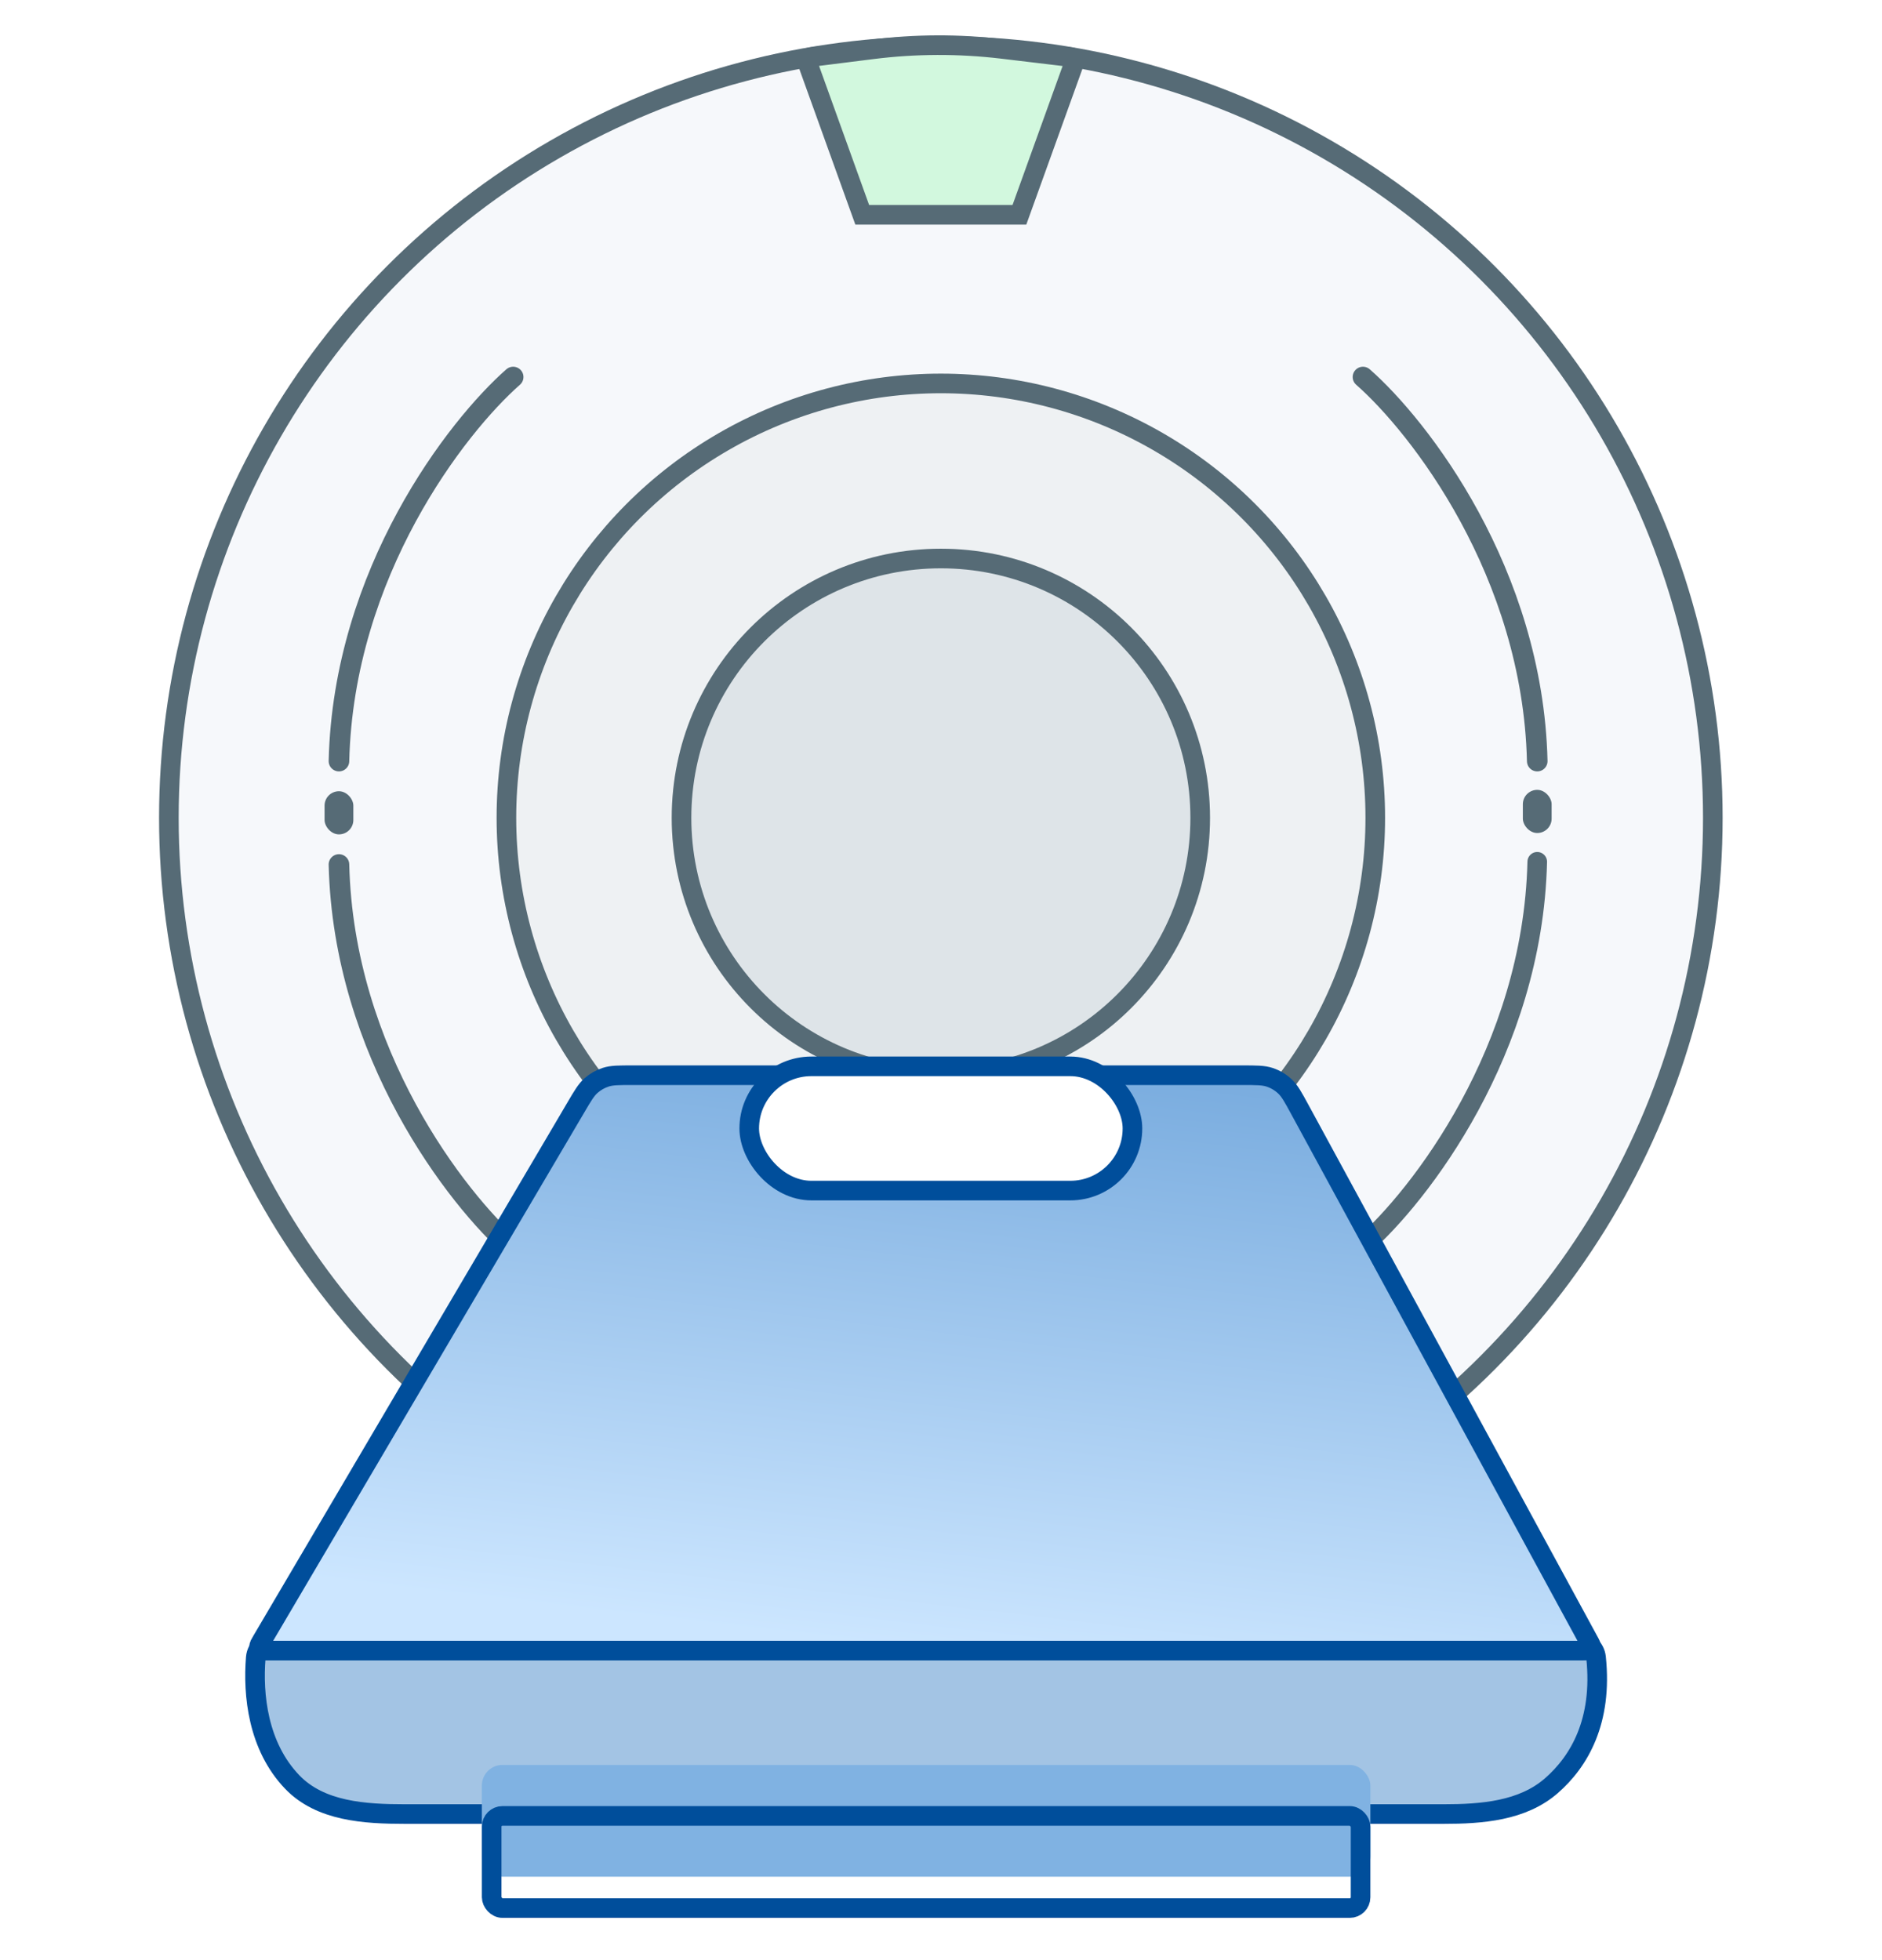
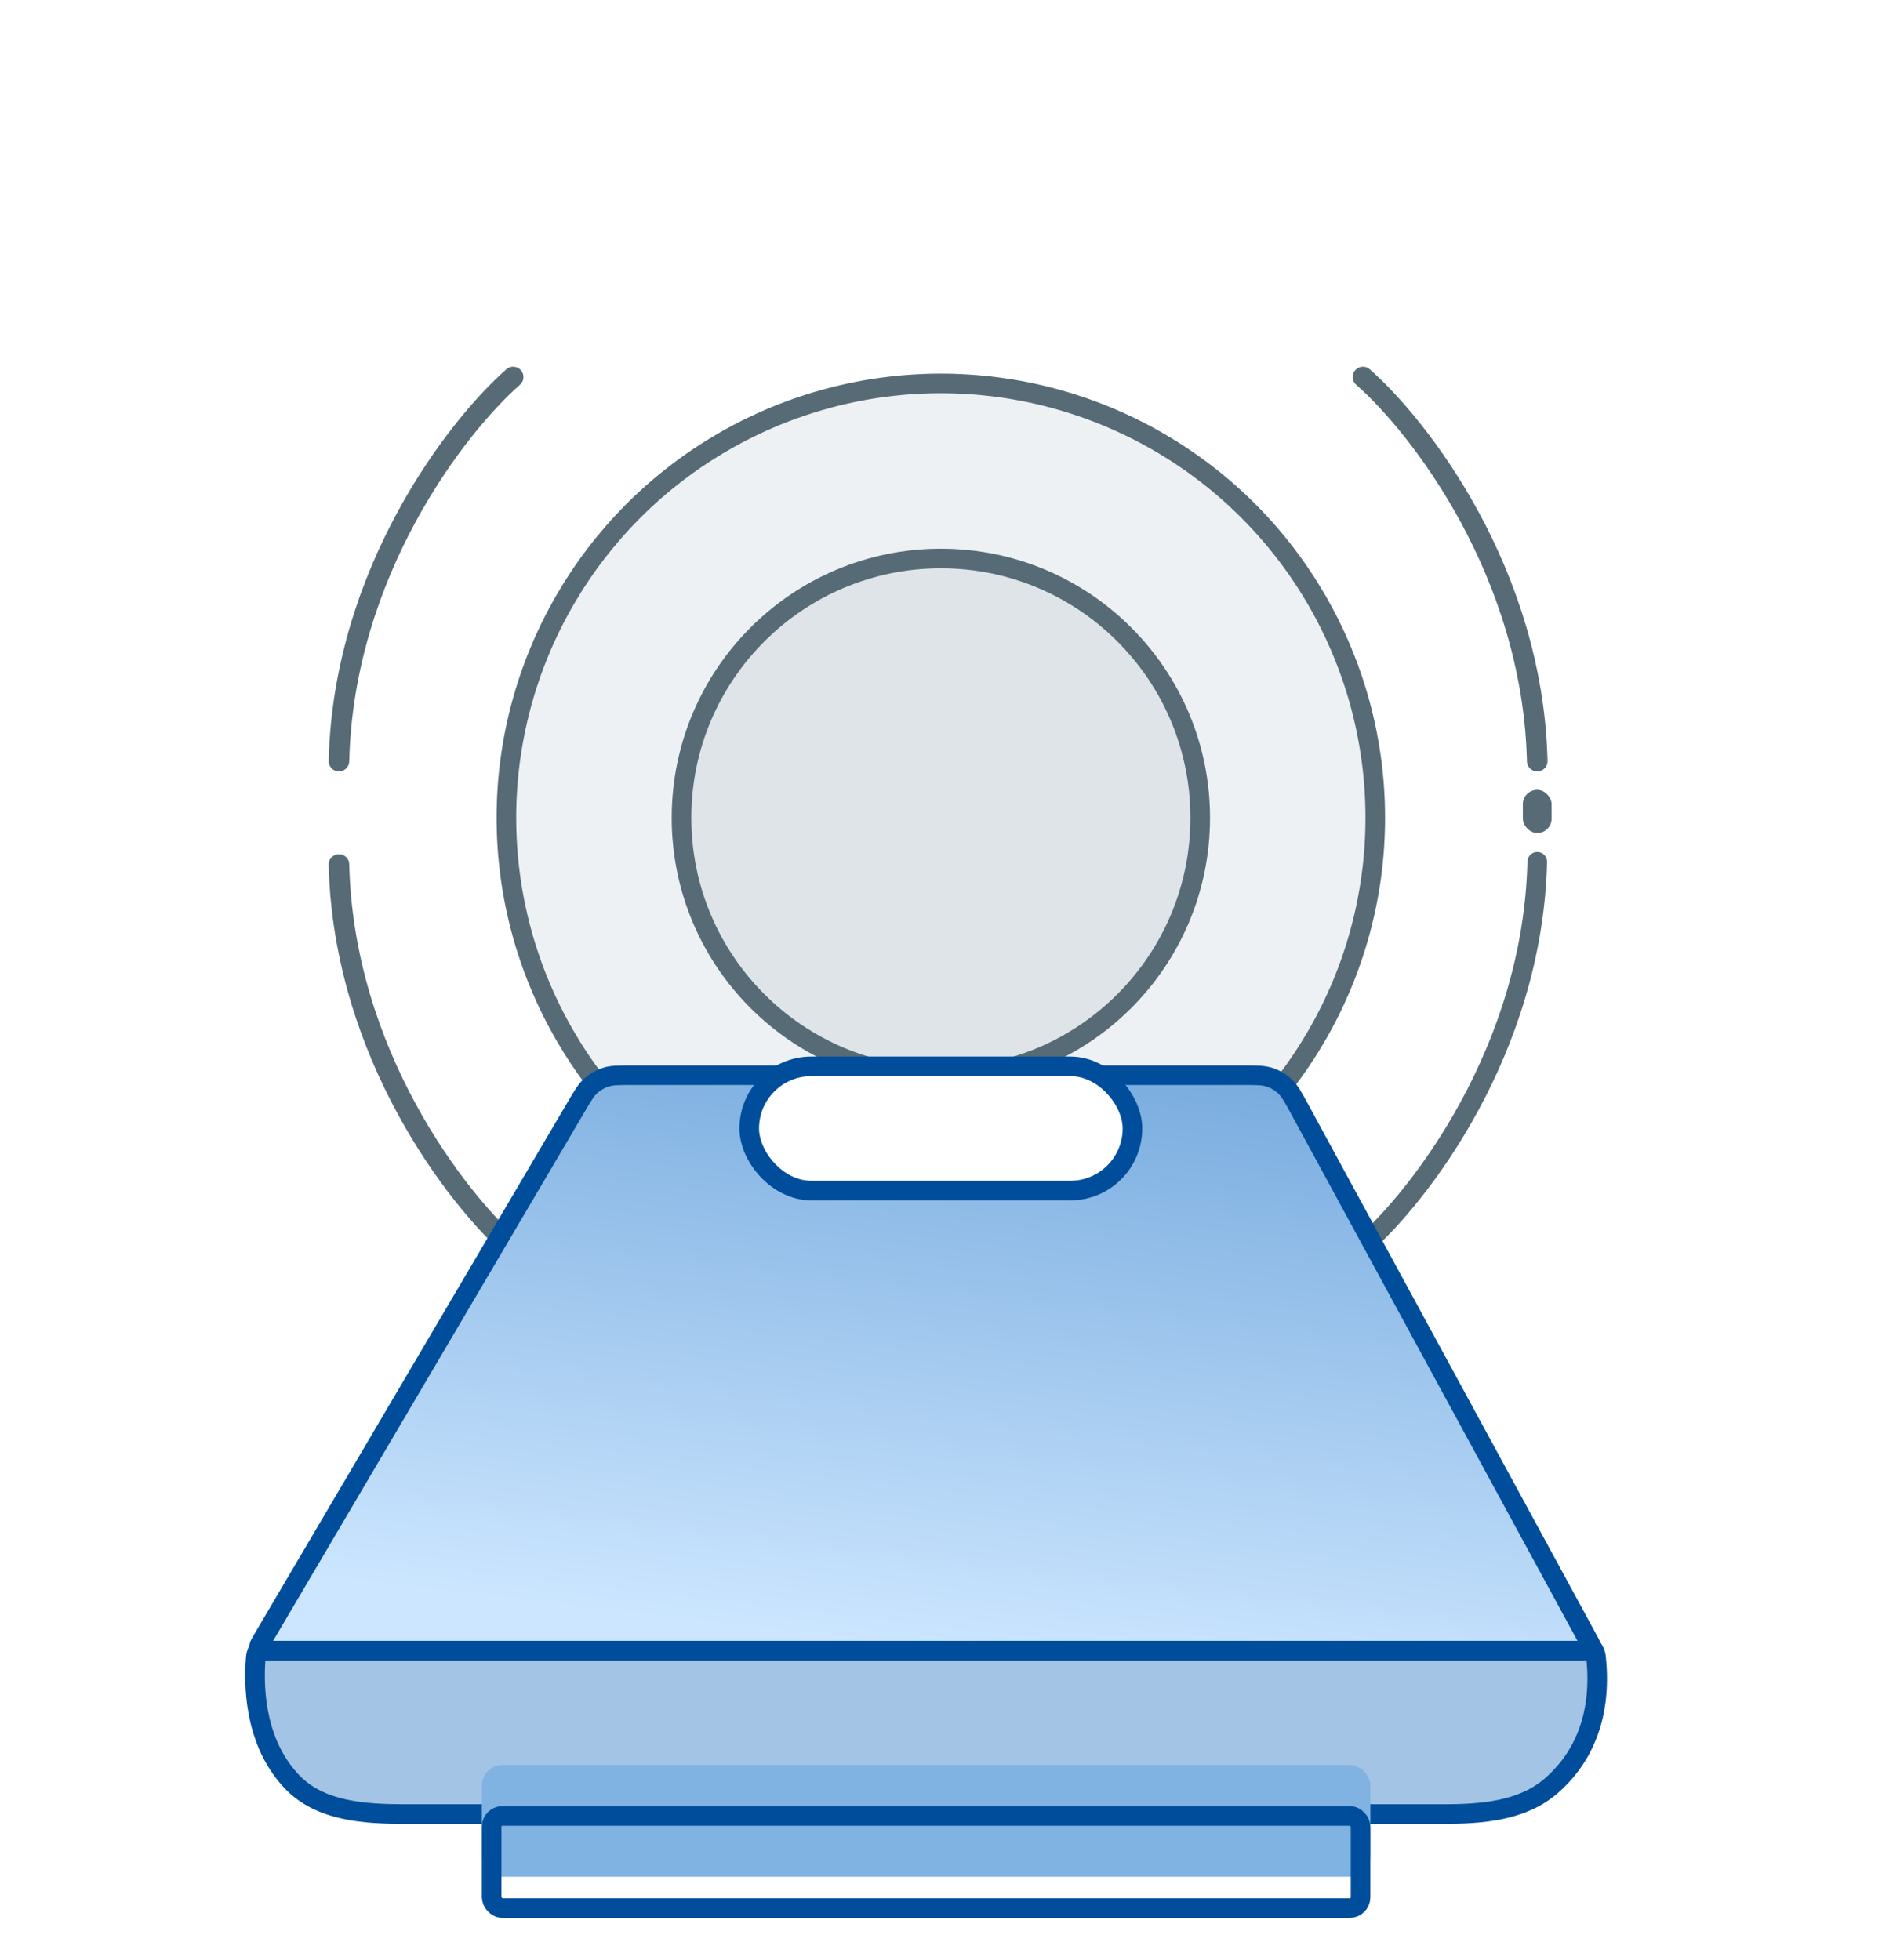
<svg xmlns="http://www.w3.org/2000/svg" width="48" height="50" viewBox="0 0 48 50" fill="none">
  <path d="M7.455 45.459C6.574 44.542 6.447 43.226 6.523 42.285C6.544 42.029 6.766 41.843 7.023 41.843L40.206 41.843C40.46 41.843 40.68 42.026 40.707 42.279C40.878 43.902 40.28 44.93 39.568 45.551C38.83 46.195 37.793 46.274 36.815 46.274H10.334C9.299 46.274 8.172 46.205 7.455 45.459Z" fill="#A3C4E4" stroke="#004E9B" stroke-width="0.5" stroke-linecap="round" />
  <g filter="url(#filter0_i_7613_329)">
-     <circle cx="23.996" cy="20.861" r="19.939" fill="#F6F8FB" />
-   </g>
-   <circle cx="23.996" cy="20.861" r="19.689" stroke="#566B76" stroke-width="0.5" />
+     </g>
  <g filter="url(#filter1_i_7613_329)">
    <circle cx="23.996" cy="20.861" r="11.33" fill="#EEF1F3" />
  </g>
  <circle cx="23.996" cy="20.861" r="11.08" stroke="#566B76" stroke-width="0.5" />
  <g filter="url(#filter2_i_7613_329)">
    <ellipse cx="23.997" cy="20.861" rx="6.865" ry="6.865" fill="#DEE4E8" />
  </g>
  <path d="M30.611 20.861C30.611 24.514 27.65 27.476 23.997 27.476C20.344 27.476 17.382 24.514 17.382 20.861C17.382 17.208 20.344 14.247 23.997 14.247C27.65 14.247 30.611 17.208 30.611 20.861Z" stroke="#566B76" stroke-width="0.5" />
  <g filter="url(#filter3_i_7613_329)">
    <rect x="12.29" y="46.071" width="22.661" height="2.851" rx="0.525" fill="#80B2E2" />
  </g>
  <rect x="12.54" y="46.321" width="22.161" height="2.351" rx="0.275" stroke="#004E9B" stroke-width="0.5" />
-   <path d="M21.991 5.479L20.593 1.595C20.57 1.532 20.612 1.464 20.678 1.456L22.246 1.259C23.347 1.12 24.461 1.117 25.563 1.248L27.312 1.457C27.38 1.465 27.422 1.533 27.399 1.596L26 5.479H21.991Z" fill="#D2F8DE" stroke="#566B76" stroke-width="0.5" stroke-linecap="round" />
  <path d="M34.762 31.781C36.196 30.522 39.092 26.801 39.207 21.983" stroke="#566B76" stroke-width="0.5" stroke-linecap="round" />
  <path d="M34.762 9.617C36.196 10.876 39.092 14.597 39.207 19.415" stroke="#566B76" stroke-width="0.525" stroke-linecap="round" />
  <path d="M13.088 9.617C11.655 10.876 8.759 14.597 8.645 19.415" stroke="#566B76" stroke-width="0.525" stroke-linecap="round" />
  <path d="M13.088 31.849C11.655 30.591 8.759 26.87 8.645 22.052" stroke="#566B76" stroke-width="0.525" stroke-linecap="round" />
  <path d="M16.131 27.427H31.678C32.042 27.427 32.223 27.427 32.385 27.481C32.528 27.529 32.659 27.607 32.769 27.71C32.894 27.826 32.98 27.985 33.154 28.305L40.519 41.857C40.564 41.938 40.586 41.979 40.582 42.013C40.578 42.042 40.563 42.068 40.539 42.085C40.511 42.105 40.465 42.105 40.372 42.105H6.823C6.726 42.105 6.678 42.105 6.651 42.085C6.626 42.067 6.611 42.04 6.608 42.01C6.605 41.976 6.629 41.935 6.678 41.852L14.684 28.255L14.684 28.255C14.861 27.953 14.95 27.802 15.073 27.693C15.182 27.596 15.31 27.523 15.449 27.478C15.606 27.427 15.781 27.427 16.131 27.427Z" fill="url(#paint0_linear_7613_329)" stroke="#004E9B" stroke-width="0.5" stroke-linecap="round" />
  <rect x="19.109" y="27.201" width="9.774" height="3.169" rx="1.585" fill="white" stroke="#004E9B" stroke-width="0.5" />
-   <rect x="8.278" y="20.183" width="0.734" height="1.101" rx="0.367" fill="#566B76" />
  <rect x="38.84" y="20.148" width="0.734" height="1.101" rx="0.367" fill="#566B76" />
  <defs>
    <filter id="filter0_i_7613_329" x="4.057" y="0.922" width="39.878" height="39.878" filterUnits="userSpaceOnUse" color-interpolation-filters="sRGB">
      <feFlood flood-opacity="0" result="BackgroundImageFix" />
      <feBlend mode="normal" in="SourceGraphic" in2="BackgroundImageFix" result="shape" />
      <feColorMatrix in="SourceAlpha" type="matrix" values="0 0 0 0 0 0 0 0 0 0 0 0 0 0 0 0 0 0 127 0" result="hardAlpha" />
      <feOffset />
      <feGaussianBlur stdDeviation="1.365" />
      <feComposite in2="hardAlpha" operator="arithmetic" k2="-1" k3="1" />
      <feColorMatrix type="matrix" values="0 0 0 0 0.169 0 0 0 0 0.212 0 0 0 0 0.231 0 0 0 0.8 0" />
      <feBlend mode="normal" in2="shape" result="effect1_innerShadow_7613_329" />
    </filter>
    <filter id="filter1_i_7613_329" x="12.665" y="9.531" width="22.661" height="22.661" filterUnits="userSpaceOnUse" color-interpolation-filters="sRGB">
      <feFlood flood-opacity="0" result="BackgroundImageFix" />
      <feBlend mode="normal" in="SourceGraphic" in2="BackgroundImageFix" result="shape" />
      <feColorMatrix in="SourceAlpha" type="matrix" values="0 0 0 0 0 0 0 0 0 0 0 0 0 0 0 0 0 0 127 0" result="hardAlpha" />
      <feOffset />
      <feGaussianBlur stdDeviation="1.574" />
      <feComposite in2="hardAlpha" operator="arithmetic" k2="-1" k3="1" />
      <feColorMatrix type="matrix" values="0 0 0 0 0.304 0 0 0 0 0.382 0 0 0 0 0.423 0 0 0 1 0" />
      <feBlend mode="normal" in2="shape" result="effect1_innerShadow_7613_329" />
    </filter>
    <filter id="filter2_i_7613_329" x="17.132" y="13.997" width="13.729" height="13.729" filterUnits="userSpaceOnUse" color-interpolation-filters="sRGB">
      <feFlood flood-opacity="0" result="BackgroundImageFix" />
      <feBlend mode="normal" in="SourceGraphic" in2="BackgroundImageFix" result="shape" />
      <feColorMatrix in="SourceAlpha" type="matrix" values="0 0 0 0 0 0 0 0 0 0 0 0 0 0 0 0 0 0 127 0" result="hardAlpha" />
      <feOffset />
      <feGaussianBlur stdDeviation="1.574" />
      <feComposite in2="hardAlpha" operator="arithmetic" k2="-1" k3="1" />
      <feColorMatrix type="matrix" values="0 0 0 0 0.146 0 0 0 0 0.193 0 0 0 0 0.215 0 0 0 1 0" />
      <feBlend mode="normal" in2="shape" result="effect1_innerShadow_7613_329" />
    </filter>
    <filter id="filter3_i_7613_329" x="12.29" y="45.021" width="22.661" height="3.901" filterUnits="userSpaceOnUse" color-interpolation-filters="sRGB">
      <feFlood flood-opacity="0" result="BackgroundImageFix" />
      <feBlend mode="normal" in="SourceGraphic" in2="BackgroundImageFix" result="shape" />
      <feColorMatrix in="SourceAlpha" type="matrix" values="0 0 0 0 0 0 0 0 0 0 0 0 0 0 0 0 0 0 127 0" result="hardAlpha" />
      <feOffset dy="-1.05" />
      <feGaussianBlur stdDeviation="1.574" />
      <feComposite in2="hardAlpha" operator="arithmetic" k2="-1" k3="1" />
      <feColorMatrix type="matrix" values="0 0 0 0 0.192 0 0 0 0 0.6 0 0 0 0 1 0 0 0 1 0" />
      <feBlend mode="normal" in2="shape" result="effect1_innerShadow_7613_329" />
    </filter>
    <linearGradient id="paint0_linear_7613_329" x1="23.592" y1="42.105" x2="25.472" y2="26.026" gradientUnits="userSpaceOnUse">
      <stop stop-color="#CCE6FF" />
      <stop offset="1" stop-color="#75A9DD" />
    </linearGradient>
  </defs>
</svg>